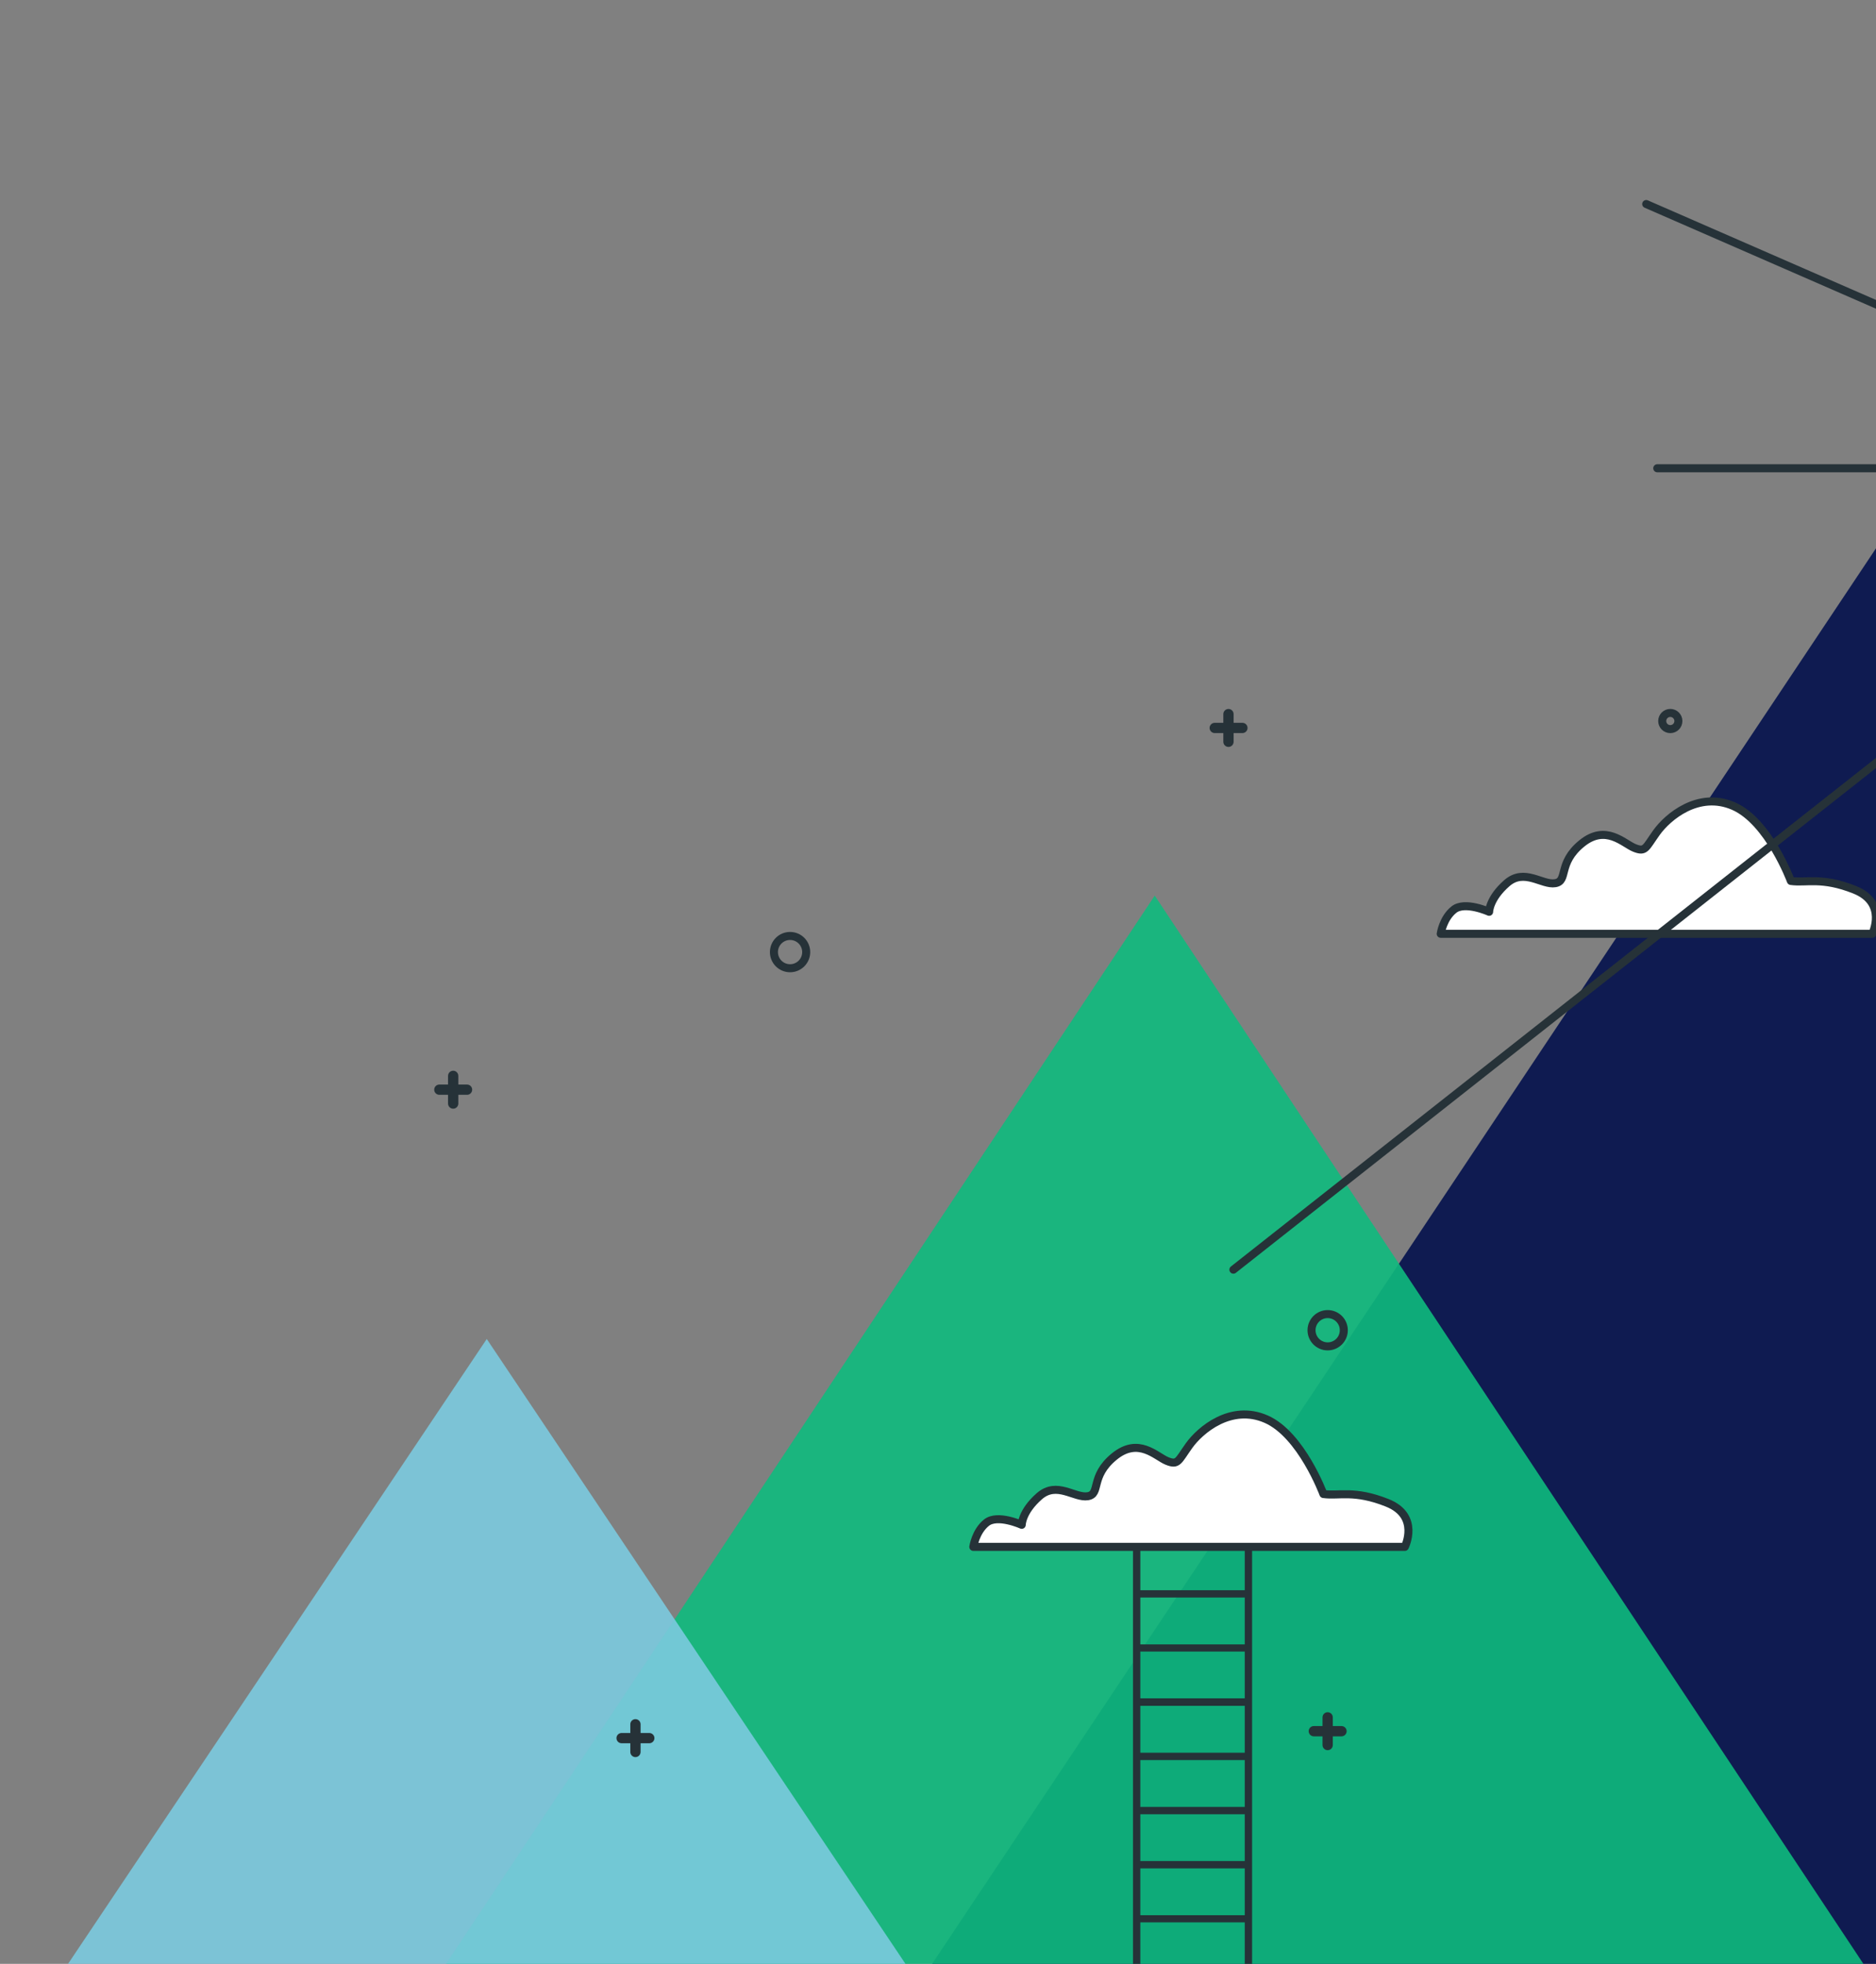
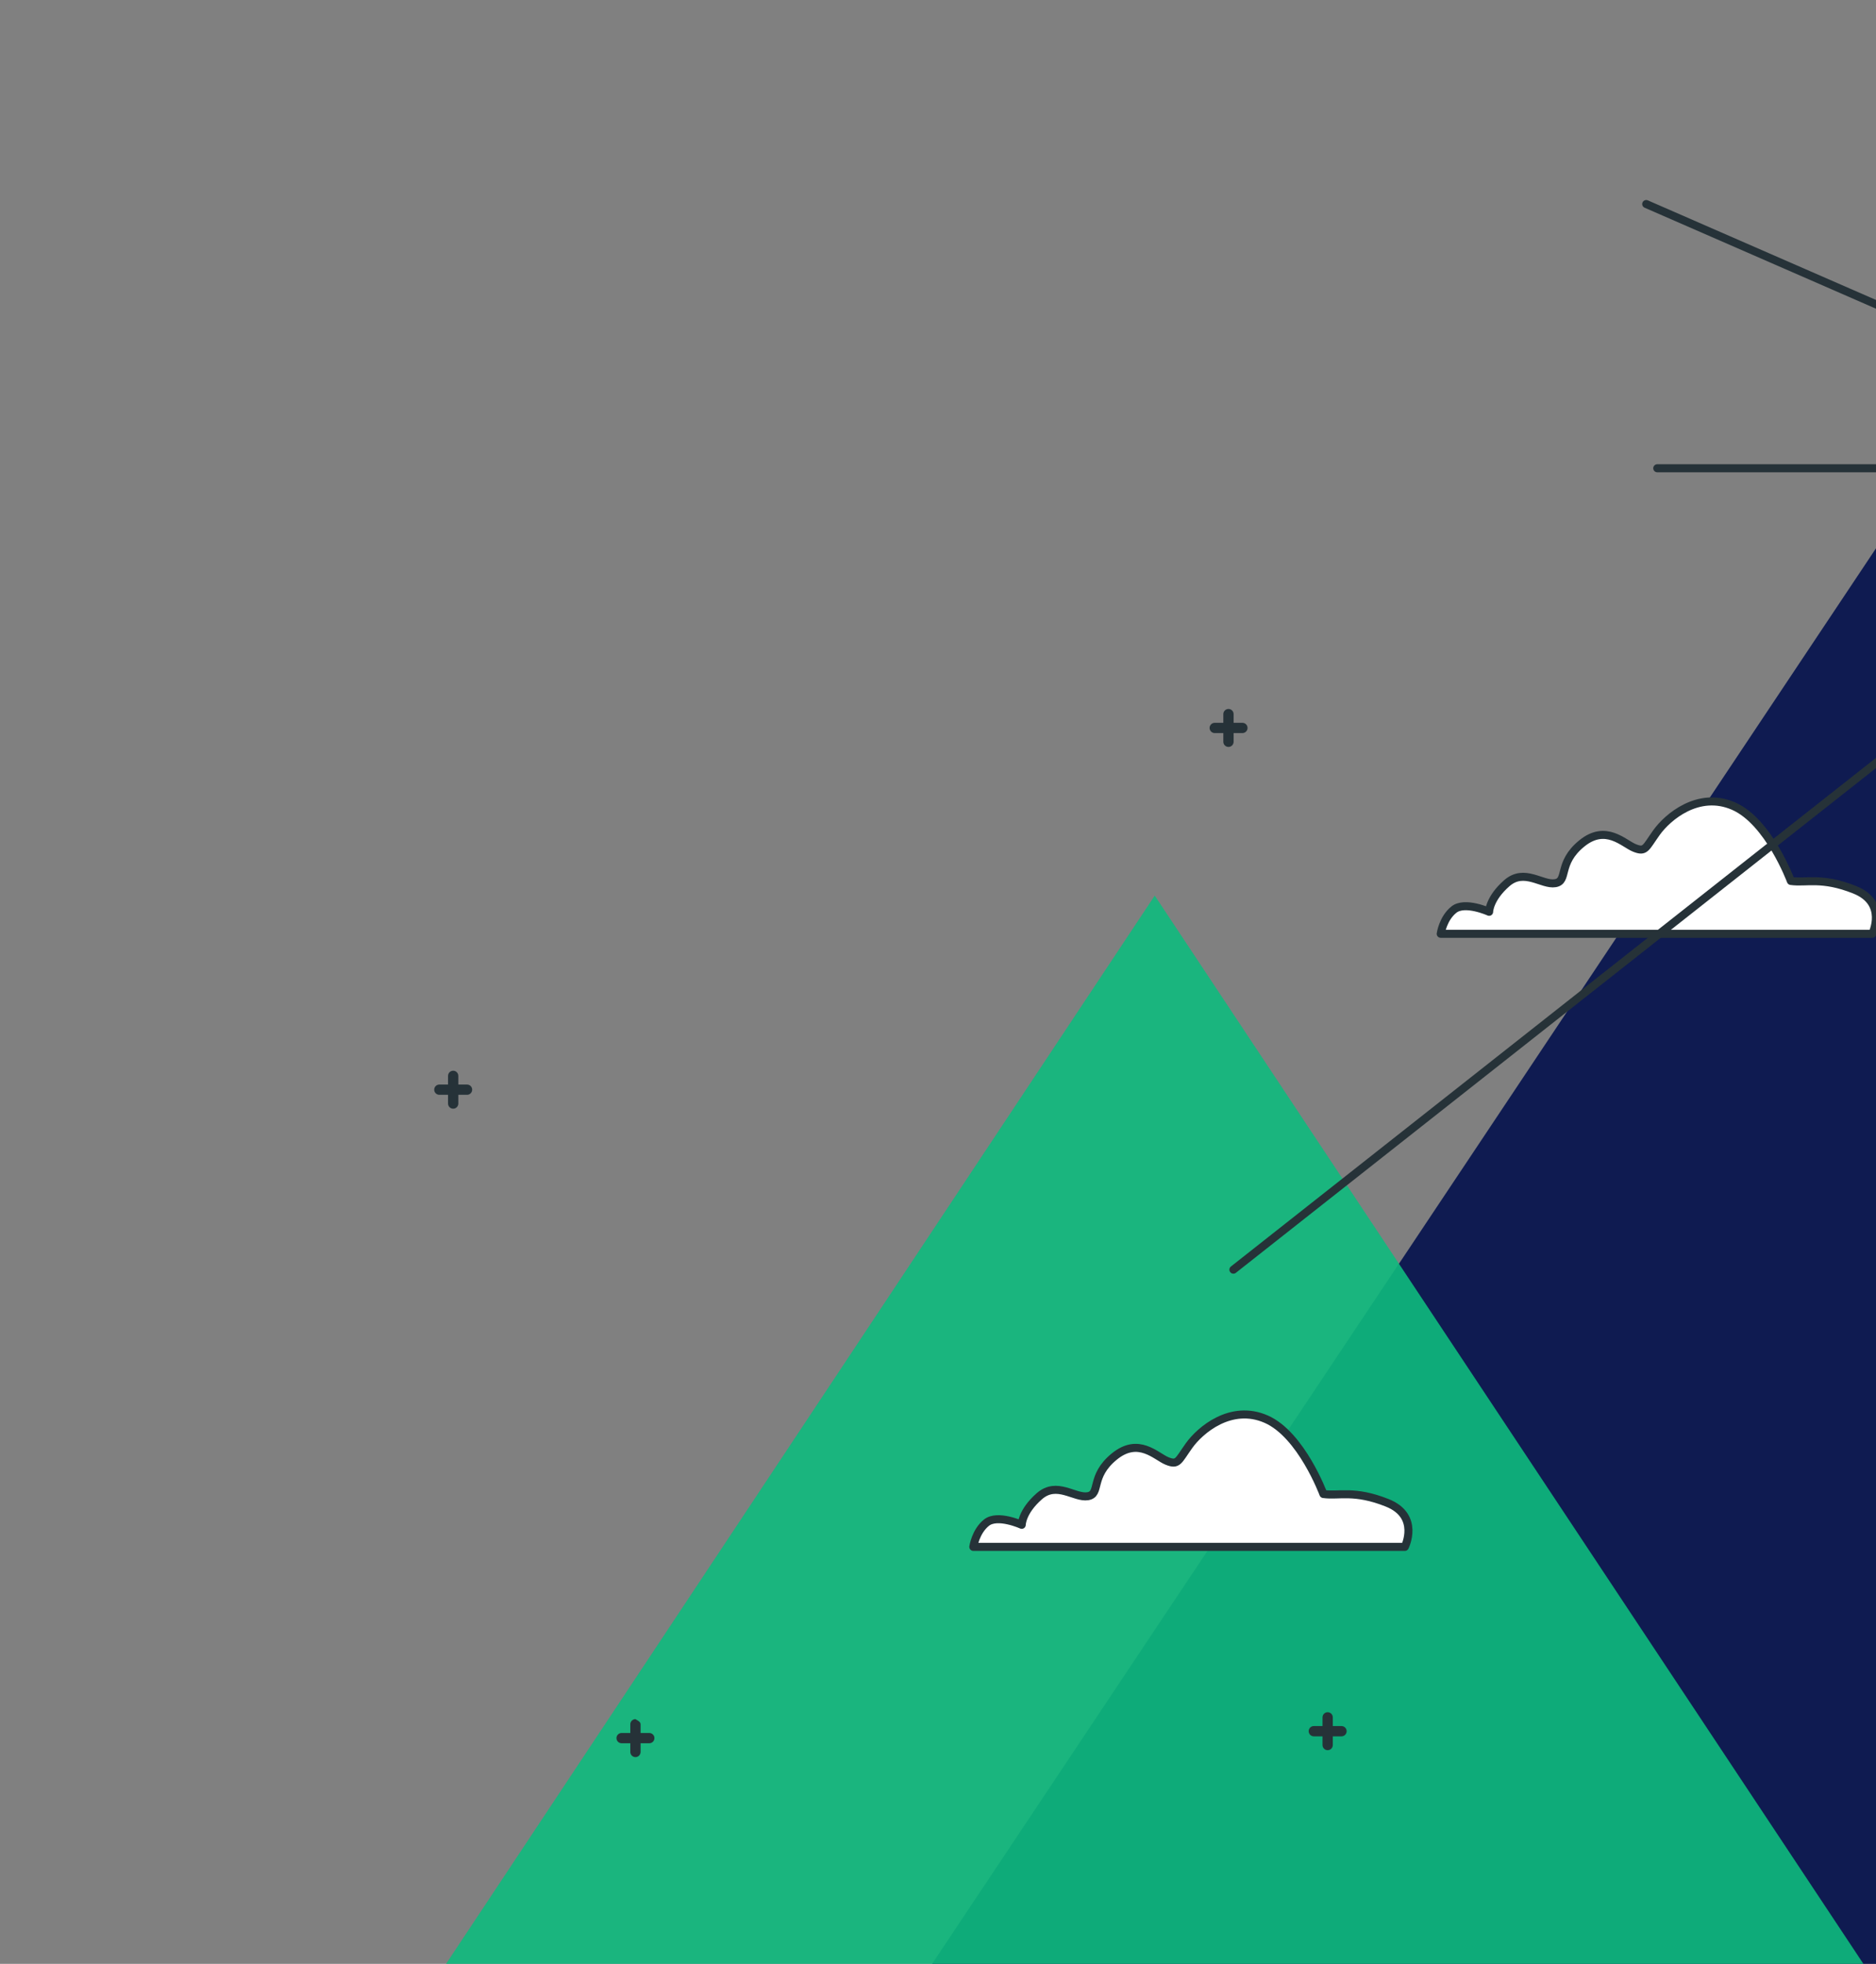
<svg xmlns="http://www.w3.org/2000/svg" width="321" height="336" viewBox="0 0 321 336" fill="none">
  <rect x="0" y="0" width="321" height="336" fill="#808080" stroke="none" />
  <g clip-path="url(#clip0_157_160)">
    <path d="M321.366 93.264L483.381 336.209H159.352L321.366 93.264Z" fill="#0F1B51" />
    <path opacity="0.9" d="M197.585 153.231L318.985 336.21H76.185L197.585 153.231Z" fill="#0FBB7E" />
-     <path opacity="0.9" d="M83.288 229.088L155.418 336.722H11.159L83.288 229.088Z" fill="#7BCADF" />
    <path d="M226.444 255.614C226.444 255.614 222.674 245.441 216.647 242.802C210.619 240.164 205.348 244.69 203.465 247.323C201.583 249.956 201.577 250.718 199.695 249.962C197.813 249.205 194.828 245.793 190.654 249.211C186.479 252.629 188.396 255.614 186.133 255.989C183.87 256.365 180.856 253.351 177.842 255.989C174.828 258.628 174.828 260.885 174.828 260.885C174.828 260.885 170.688 259.003 168.8 260.51C166.912 262.017 166.543 264.656 166.543 264.656H240.382C240.382 264.656 243.021 259.378 237.368 257.121C231.716 254.863 229.083 255.989 226.444 255.614Z" fill="white" stroke="#263238" stroke-width="1.374" stroke-linecap="round" stroke-linejoin="round" />
    <path d="M306.431 150.725C306.431 150.725 302.661 140.558 296.633 137.919C290.605 135.281 285.334 139.801 283.446 142.44C281.558 145.078 281.564 145.829 279.682 145.078C277.799 144.328 274.786 140.933 270.64 144.322C266.495 147.711 268.377 150.725 266.119 151.106C263.862 151.487 260.842 148.468 257.828 151.106C254.814 153.745 254.803 156.002 254.803 156.002C254.803 156.002 250.663 154.12 248.775 155.627C246.887 157.134 246.518 159.766 246.518 159.766H320.368C320.368 159.766 323.007 154.489 317.354 152.232C311.702 149.974 309.069 151.106 306.431 150.725Z" fill="white" stroke="#263238" stroke-width="1.374" stroke-linecap="round" stroke-linejoin="round" />
    <path d="M210.202 127.794C209.969 127.794 209.745 127.701 209.58 127.536C209.415 127.371 209.322 127.147 209.322 126.914V122.176C209.322 121.943 209.415 121.719 209.58 121.554C209.745 121.39 209.969 121.297 210.202 121.297C210.435 121.297 210.659 121.39 210.824 121.554C210.989 121.719 211.081 121.943 211.081 122.176V126.92C211.08 127.152 210.986 127.374 210.822 127.538C210.657 127.702 210.434 127.794 210.202 127.794Z" fill="#263238" />
    <path d="M212.588 125.424H207.85C207.617 125.424 207.393 125.331 207.228 125.166C207.063 125.002 206.971 124.778 206.971 124.545C206.971 124.311 207.063 124.088 207.228 123.923C207.393 123.758 207.617 123.665 207.85 123.665H212.588C212.821 123.665 213.045 123.758 213.21 123.923C213.375 124.088 213.467 124.311 213.467 124.545C213.467 124.778 213.375 125.002 213.21 125.166C213.045 125.331 212.821 125.424 212.588 125.424Z" fill="#263238" />
    <path d="M77.544 189.688C77.31 189.688 77.087 189.595 76.922 189.431C76.757 189.266 76.664 189.042 76.664 188.809V184.071C76.664 183.838 76.757 183.614 76.922 183.449C77.087 183.284 77.31 183.191 77.544 183.191C77.777 183.191 78.001 183.284 78.165 183.449C78.33 183.614 78.423 183.838 78.423 184.071V188.809C78.423 189.042 78.33 189.266 78.165 189.431C78.001 189.595 77.777 189.688 77.544 189.688Z" fill="#263238" />
    <path d="M79.914 187.314H75.176C74.943 187.314 74.719 187.221 74.555 187.056C74.389 186.891 74.297 186.667 74.297 186.434C74.297 186.201 74.389 185.977 74.555 185.812C74.719 185.647 74.943 185.555 75.176 185.555H79.914C80.147 185.555 80.371 185.647 80.536 185.812C80.701 185.977 80.794 186.201 80.794 186.434C80.794 186.667 80.701 186.891 80.536 187.056C80.371 187.221 80.147 187.314 79.914 187.314Z" fill="#263238" />
    <path d="M227.174 299.442C226.941 299.442 226.717 299.349 226.553 299.184C226.388 299.02 226.295 298.796 226.295 298.563V293.825C226.295 293.592 226.388 293.368 226.553 293.203C226.717 293.038 226.941 292.945 227.174 292.945C227.408 292.945 227.631 293.038 227.796 293.203C227.961 293.368 228.054 293.592 228.054 293.825V298.563C228.054 298.796 227.961 299.02 227.796 299.184C227.631 299.349 227.408 299.442 227.174 299.442Z" fill="#263238" />
    <path d="M229.543 297.073H224.805C224.572 297.073 224.348 296.98 224.183 296.815C224.018 296.65 223.926 296.426 223.926 296.193C223.926 295.96 224.018 295.736 224.183 295.571C224.348 295.406 224.572 295.313 224.805 295.313H229.543C229.776 295.313 230 295.406 230.165 295.571C230.33 295.736 230.423 295.96 230.423 296.193C230.423 296.426 230.33 296.65 230.165 296.815C230 296.98 229.776 297.073 229.543 297.073Z" fill="#263238" />
-     <path d="M108.731 300.626C108.498 300.626 108.274 300.533 108.109 300.368C107.944 300.203 107.852 299.979 107.852 299.746V295.008C107.852 294.775 107.944 294.551 108.109 294.387C108.274 294.222 108.498 294.129 108.731 294.129C108.964 294.129 109.188 294.222 109.353 294.387C109.518 294.551 109.611 294.775 109.611 295.008V299.746C109.611 299.979 109.518 300.203 109.353 300.368C109.188 300.533 108.964 300.626 108.731 300.626Z" fill="#263238" />
+     <path d="M108.731 300.626C108.498 300.626 108.274 300.533 108.109 300.368C107.944 300.203 107.852 299.979 107.852 299.746V295.008C107.852 294.775 107.944 294.551 108.109 294.387C108.274 294.222 108.498 294.129 108.731 294.129C109.518 294.551 109.611 294.775 109.611 295.008V299.746C109.611 299.979 109.518 300.203 109.353 300.368C109.188 300.533 108.964 300.626 108.731 300.626Z" fill="#263238" />
    <path d="M111.1 298.257H106.362C106.129 298.257 105.905 298.164 105.74 297.999C105.575 297.835 105.482 297.611 105.482 297.378C105.482 297.144 105.575 296.921 105.74 296.756C105.905 296.591 106.129 296.498 106.362 296.498H111.1C111.333 296.498 111.557 296.591 111.722 296.756C111.887 296.921 111.979 297.144 111.979 297.378C111.979 297.611 111.887 297.835 111.722 297.999C111.557 298.164 111.333 298.257 111.1 298.257Z" fill="#263238" />
-     <path d="M227.176 230.353C228.701 230.353 229.937 229.116 229.937 227.591C229.937 226.066 228.701 224.829 227.176 224.829C225.651 224.829 224.414 226.066 224.414 227.591C224.414 229.116 225.651 230.353 227.176 230.353Z" stroke="#263238" stroke-width="1.374" stroke-linecap="round" stroke-linejoin="round" />
-     <path d="M135.187 165.657C136.713 165.657 137.949 164.421 137.949 162.895C137.949 161.37 136.713 160.134 135.187 160.134C133.662 160.134 132.426 161.37 132.426 162.895C132.426 164.421 133.662 165.657 135.187 165.657Z" stroke="#263238" stroke-width="1.374" stroke-linecap="round" stroke-linejoin="round" />
-     <path d="M285.804 124.745C286.568 124.745 287.187 124.126 287.187 123.361C287.187 122.597 286.568 121.978 285.804 121.978C285.039 121.978 284.42 122.597 284.42 123.361C284.42 124.126 285.039 124.745 285.804 124.745Z" stroke="#263238" stroke-width="1.374" stroke-linecap="round" stroke-linejoin="round" />
    <path d="M372.701 80.116H283.57" stroke="#263238" stroke-width="1.374" stroke-linecap="round" stroke-linejoin="round" />
    <path d="M365.207 71.362L281.682 34.908" stroke="#263238" stroke-width="1.374" stroke-linecap="round" stroke-linejoin="round" />
    <path d="M368.691 92.939L211.045 217.228" stroke="#263238" stroke-width="1.374" stroke-linecap="round" stroke-linejoin="round" />
-     <path d="M213.611 264.505C213.446 264.505 213.287 264.571 213.171 264.688C213.054 264.805 212.988 264.963 212.988 265.128V272.067H195.12V265.097C195.12 265.014 195.104 264.932 195.072 264.856C195.04 264.78 194.993 264.71 194.934 264.652C194.875 264.594 194.805 264.549 194.728 264.518C194.651 264.487 194.569 264.472 194.486 264.474C194.404 264.472 194.323 264.487 194.246 264.518C194.17 264.549 194.101 264.595 194.043 264.653C193.985 264.711 193.939 264.78 193.908 264.857C193.877 264.933 193.862 265.015 193.863 265.097V337.065C193.862 337.148 193.877 337.23 193.908 337.307C193.938 337.384 193.984 337.453 194.042 337.512C194.1 337.571 194.169 337.618 194.246 337.65C194.322 337.682 194.404 337.699 194.486 337.699C194.57 337.699 194.652 337.682 194.729 337.65C194.806 337.619 194.876 337.572 194.934 337.513C194.993 337.454 195.04 337.384 195.072 337.308C195.104 337.231 195.12 337.148 195.12 337.065V328.902H212.988V337.065C212.976 337.154 212.984 337.245 213.01 337.331C213.037 337.418 213.081 337.497 213.14 337.565C213.2 337.633 213.273 337.687 213.355 337.724C213.437 337.761 213.526 337.78 213.616 337.78C213.706 337.78 213.796 337.761 213.878 337.724C213.96 337.687 214.033 337.633 214.092 337.565C214.152 337.497 214.196 337.418 214.222 337.331C214.249 337.245 214.256 337.154 214.245 337.065V265.097C214.236 264.935 214.166 264.783 214.048 264.673C213.929 264.562 213.773 264.502 213.611 264.505ZM195.12 291.857H212.988V299.872H195.12V291.857ZM195.12 301.128H212.988V309.144H195.12V301.128ZM212.988 290.568H195.12V282.563H212.988V290.568ZM195.12 310.4H212.988V318.405H195.12V310.4ZM212.988 273.323V281.338H195.12V273.323H212.988ZM195.12 327.677V319.662H212.988V327.677H195.12Z" fill="#263238" />
  </g>
  <defs>
    <clipPath id="clip0_157_160">
      <rect width="321" height="336" fill="white" />
    </clipPath>
  </defs>
</svg>